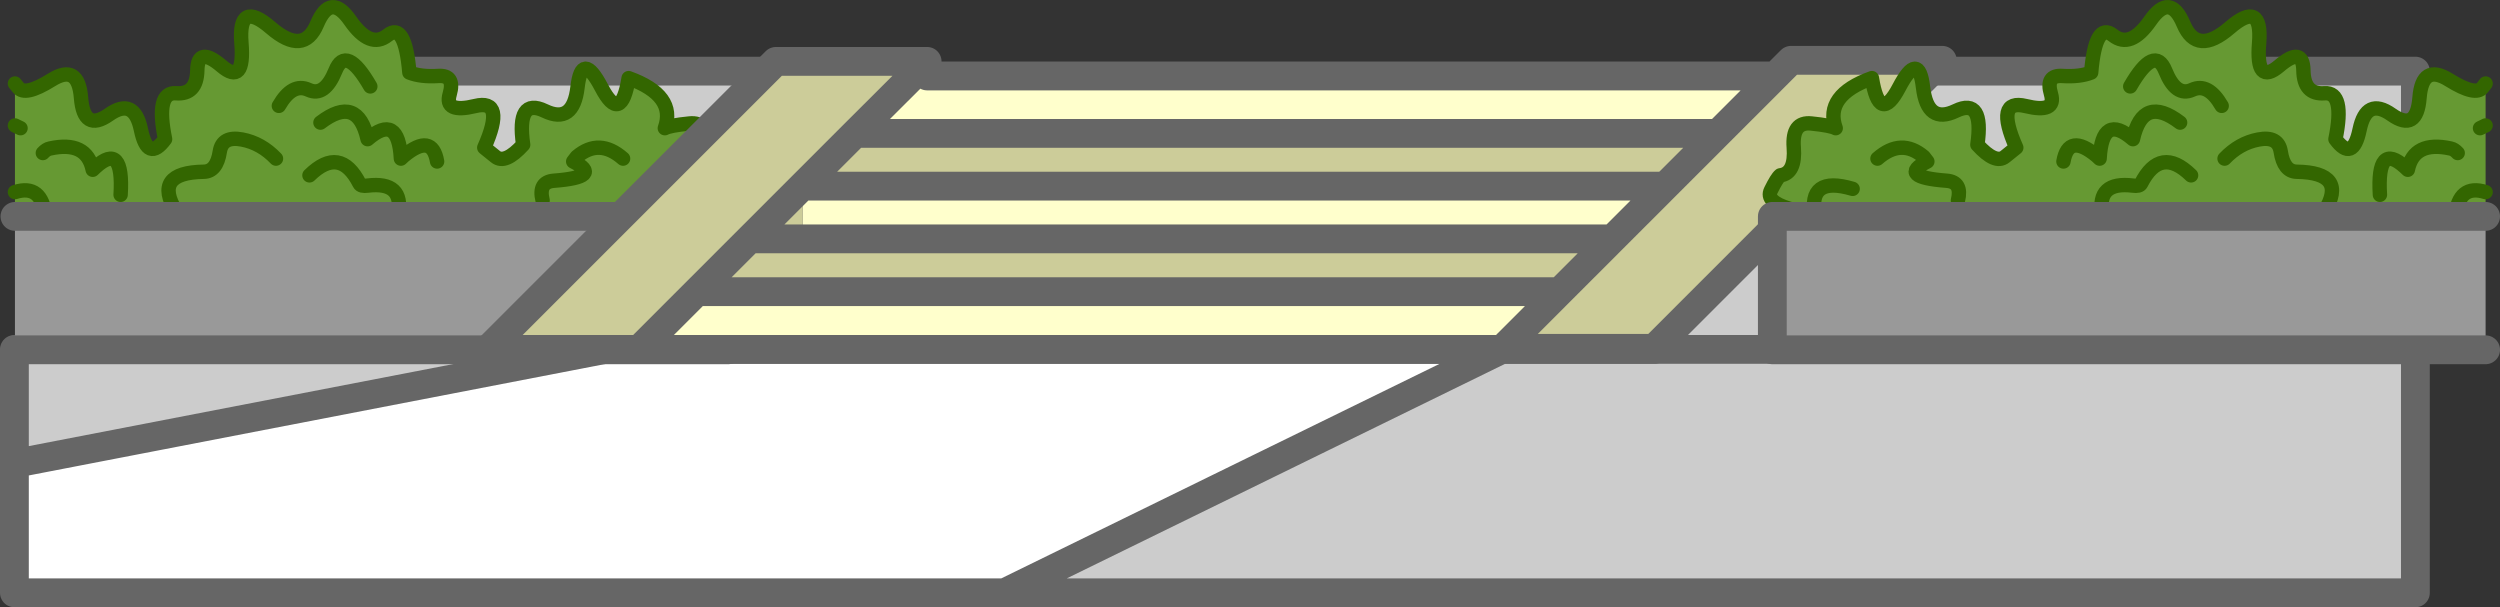
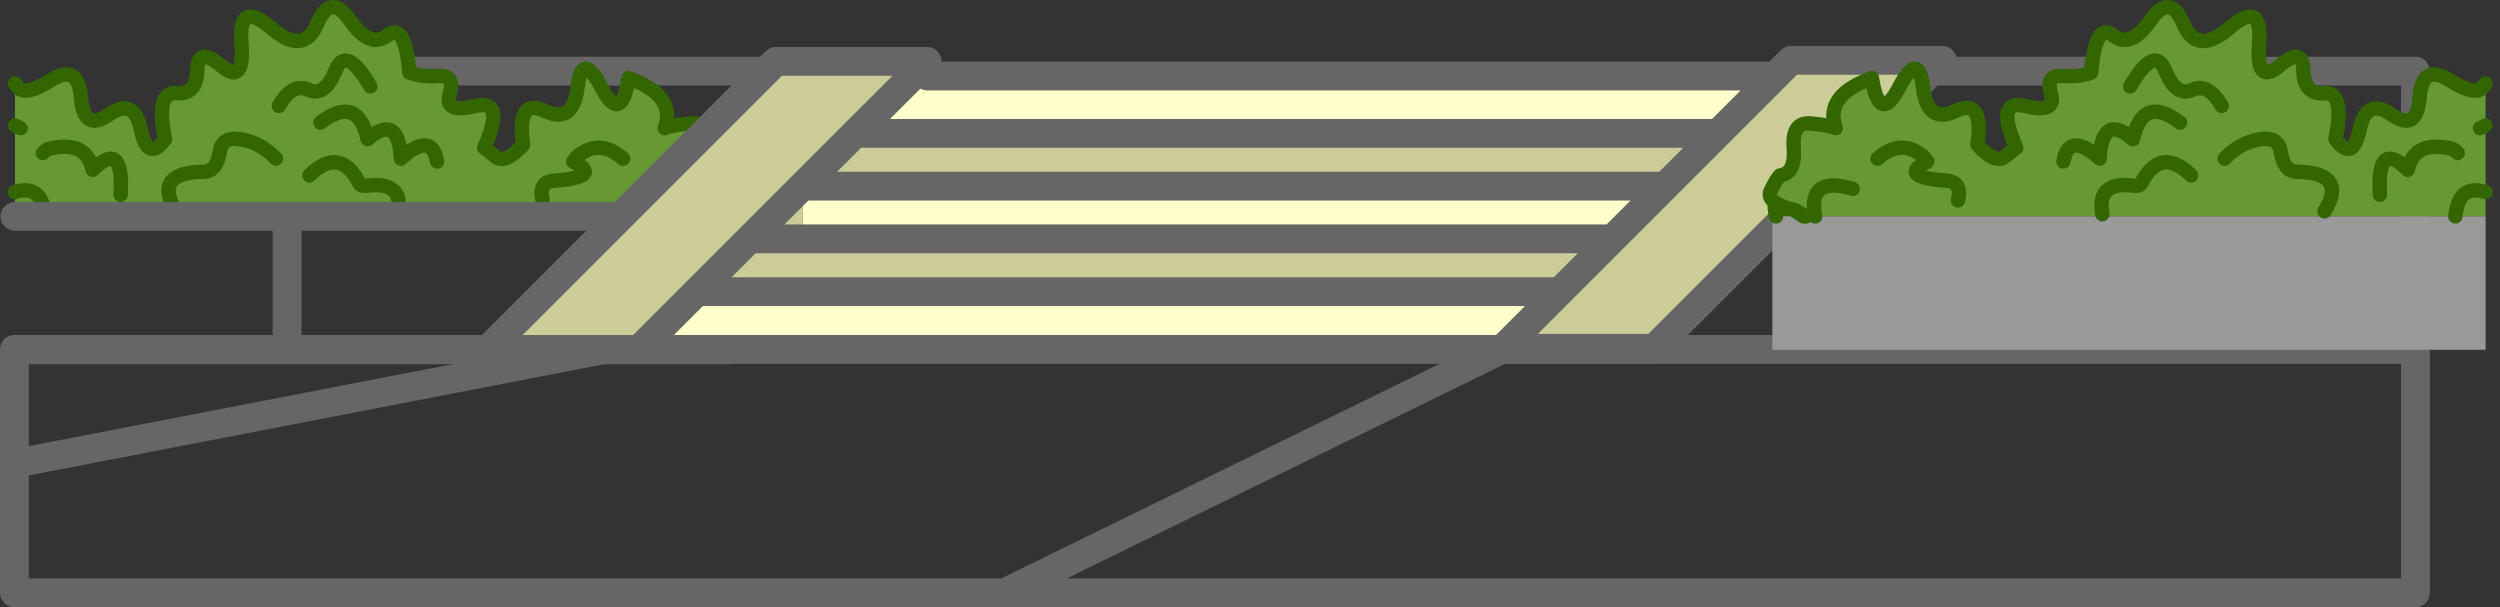
<svg xmlns="http://www.w3.org/2000/svg" height="168.65px" width="694.35px">
  <rect width="100%" height="100%" fill="#333333" stroke="none" />
  <g transform="matrix(1.0, 0.0, 0.0, 1.0, 15.75, -246.65)">
-     <path d="M263.25 411.3 L-11.75 411.3 -11.75 375.4 152.25 343.7 161.75 343.7 401.35 343.7 263.25 411.3" fill="#ffffff" fill-rule="evenodd" stroke="none" />
-     <path d="M520.7 266.4 L655.1 266.4 655.1 343.7 655.1 411.3 263.25 411.3 401.35 343.7 443.7 343.7 443.7 343.4 520.7 266.4 M-11.75 375.4 L-11.75 343.7 64.0 343.7 64.0 266.4 197.05 266.4 119.75 343.7 152.25 343.7 -11.75 375.4 M119.75 343.7 L64.0 343.7 119.75 343.7 M655.1 343.7 L443.7 343.7 655.1 343.7" fill="#cccccc" fill-rule="evenodd" stroke="none" />
-     <path d="M520.7 266.4 L655.1 266.4 655.1 343.7 655.1 411.3 263.25 411.3 -11.75 411.3 -11.75 375.4 -11.75 343.7 64.0 343.7 64.0 266.4 197.05 266.4 M161.75 343.7 L401.35 343.7 443.7 343.7 655.1 343.7 M64.0 343.7 L119.75 343.7 M401.35 343.7 L263.25 411.3 M152.25 343.7 L-11.75 375.4" fill="none" stroke="#666666" stroke-linecap="round" stroke-linejoin="round" stroke-width="8.0" />
+     <path d="M520.7 266.4 L655.1 266.4 655.1 343.7 655.1 411.3 263.25 411.3 -11.75 411.3 -11.75 375.4 -11.75 343.7 64.0 343.7 64.0 266.4 197.05 266.4 L401.35 343.7 443.7 343.7 655.1 343.7 M64.0 343.7 L119.75 343.7 M401.35 343.7 L263.25 411.3 M152.25 343.7 L-11.75 375.4" fill="none" stroke="#666666" stroke-linecap="round" stroke-linejoin="round" stroke-width="8.0" />
    <path d="M-11.6 269.85 L-10.75 270.9 Q-8.9 273.5 -1.45 268.85 6.0 264.2 6.75 273.8 7.5 283.4 14.5 278.5 21.5 273.55 23.4 282.7 25.3 291.8 30.1 285.3 27.4 272.1 33.15 272.55 38.9 273.0 39.05 266.2 39.15 259.35 45.75 264.95 52.3 270.55 51.3 258.55 50.35 246.5 59.45 254.35 68.55 262.2 72.3 253.35 76.05 244.45 81.55 252.4 87.05 260.3 91.9 256.45 96.75 252.6 97.95 266.8 101.1 268.05 105.9 267.75 110.7 267.4 109.15 272.8 107.55 278.2 116.2 276.1 124.8 274.0 118.75 287.65 L121.85 290.15 Q124.55 292.35 129.55 286.85 127.65 273.65 135.55 277.45 143.45 281.25 144.65 270.9 145.85 260.55 151.3 270.95 156.75 281.35 158.85 268.35 172.15 273.15 168.9 282.25 170.25 281.5 175.7 280.95 181.1 280.35 180.55 287.6 180.0 294.8 184.3 295.35 185.2 296.05 186.9 299.5 188.45 302.6 181.85 304.6 L182.0 304.6 Q183.1 305.0 185.55 304.0 L185.8 304.6 185.5 306.75 177.85 306.75 180.3 305.0 Q179.1 305.55 177.25 306.75 L174.6 306.75 -3.15 306.75 -11.6 306.75 -11.6 300.0 -11.6 281.5 -11.6 269.85 M94.85 306.15 Q96.5 296.95 86.35 298.2 84.5 298.45 84.1 297.65 78.7 287.05 70.2 295.35 78.7 287.05 84.1 297.65 84.5 298.45 86.35 298.2 96.5 296.95 94.85 306.15 M61.7 276.05 Q65.45 269.55 69.95 271.6 74.4 273.65 77.4 266.3 80.35 258.95 87.1 270.65 80.35 258.95 77.4 266.3 74.4 273.65 69.95 271.6 65.45 269.55 61.7 276.05 M60.9 290.7 Q56.8 286.4 51.5 285.4 46.0 284.35 45.3 288.75 44.45 294.3 40.85 294.35 26.55 294.55 33.15 305.35 26.55 294.55 40.85 294.35 44.45 294.3 45.3 288.75 46.0 284.35 51.5 285.4 56.8 286.4 60.9 290.7 M-3.85 289.15 Q-2.9 288.1 -1.9 287.9 8.3 285.65 10.0 293.8 L10.8 293.05 Q18.65 285.9 17.75 300.75 18.65 285.9 10.8 293.05 L10.0 293.8 Q8.3 285.65 -1.9 287.9 -2.9 288.1 -3.85 289.15 M134.95 302.3 Q133.7 297.2 138.05 296.85 151.95 295.8 143.45 291.5 L144.45 290.2 Q150.7 284.9 157.3 290.7 150.7 284.9 144.45 290.2 L143.45 291.5 Q151.95 295.8 138.05 296.85 133.7 297.2 134.95 302.3 M73.25 280.7 Q83.55 272.85 86.35 285.3 94.9 277.9 95.6 290.7 L96.4 289.95 Q104.25 283.45 105.65 291.5 104.25 283.45 96.4 289.95 L95.6 290.7 Q94.9 277.9 86.35 285.3 83.55 272.85 73.25 280.7 M-10.05 282.25 L-11.6 281.5 -10.05 282.25 M164.2 299.1 Q176.85 295.35 174.6 306.75 176.85 295.35 164.2 299.1 M180.3 305.0 Q181.3 304.55 181.85 304.6 181.3 304.55 180.3 305.0 M-11.6 300.0 Q-4.1 297.65 -3.15 306.75 -4.1 297.65 -11.6 300.0" fill="#669933" fill-rule="evenodd" stroke="none" />
-     <path d="M185.5 306.75 L186.5 306.75 186.5 343.8 -11.6 343.8 -11.6 306.75 -3.15 306.75 174.6 306.75 177.25 306.75 177.85 306.75 185.5 306.75" fill="#999999" fill-rule="evenodd" stroke="none" />
    <path d="M181.85 304.6 Q188.45 302.6 186.9 299.5 185.2 296.05 184.3 295.35 180.0 294.8 180.55 287.6 181.1 280.35 175.7 280.95 170.25 281.5 168.9 282.25 172.15 273.15 158.85 268.35 156.75 281.35 151.3 270.95 145.85 260.55 144.65 270.9 143.45 281.25 135.55 277.45 127.65 273.65 129.55 286.85 124.55 292.35 121.85 290.15 L118.75 287.65 Q124.8 274.0 116.2 276.1 107.55 278.2 109.15 272.8 110.7 267.4 105.9 267.75 101.1 268.05 97.95 266.8 96.75 252.6 91.9 256.45 87.05 260.3 81.55 252.4 76.05 244.45 72.3 253.35 68.55 262.2 59.45 254.35 50.35 246.5 51.3 258.55 52.3 270.55 45.75 264.95 39.15 259.35 39.05 266.2 38.9 273.0 33.15 272.55 27.4 272.1 30.1 285.3 25.3 291.8 23.4 282.7 21.5 273.55 14.5 278.5 7.5 283.4 6.75 273.8 6.0 264.2 -1.45 268.85 -8.9 273.5 -10.75 270.9 L-11.6 269.85 M-11.6 281.5 L-10.05 282.25 M105.65 291.5 Q104.25 283.45 96.4 289.95 L95.6 290.7 Q94.9 277.9 86.35 285.3 83.55 272.85 73.25 280.7 M157.3 290.7 Q150.7 284.9 144.45 290.2 L143.45 291.5 Q151.95 295.8 138.05 296.85 133.7 297.2 134.95 302.3 M17.75 300.75 Q18.65 285.9 10.8 293.05 L10.0 293.8 Q8.3 285.65 -1.9 287.9 -2.9 288.1 -3.85 289.15 M33.15 305.35 Q26.55 294.55 40.85 294.35 44.45 294.3 45.3 288.75 46.0 284.35 51.5 285.4 56.8 286.4 60.9 290.7 M87.1 270.65 Q80.35 258.95 77.4 266.3 74.4 273.65 69.95 271.6 65.45 269.55 61.7 276.05 M70.2 295.35 Q78.7 287.05 84.1 297.65 84.5 298.45 86.35 298.2 96.5 296.95 94.85 306.15 M185.8 304.6 L185.85 303.85 185.55 304.0 Q183.1 305.0 182.0 304.6 L181.85 304.6 Q181.3 304.55 180.3 305.0 179.1 305.55 177.25 306.75 M185.8 304.6 L185.5 306.75 M177.85 306.75 L180.3 305.0 M174.6 306.75 Q176.85 295.35 164.2 299.1 M-3.15 306.75 Q-4.1 297.65 -11.6 300.0" fill="none" stroke="#336600" stroke-linecap="round" stroke-linejoin="round" stroke-width="4.0" />
    <path d="M185.5 306.75 L186.5 306.75 186.5 343.8 -11.6 343.8 M177.25 306.75 L177.85 306.75 185.5 306.75 M177.25 306.75 L174.6 306.75 -3.15 306.75 -11.6 306.75" fill="none" stroke="#666666" stroke-linecap="round" stroke-linejoin="round" stroke-width="8.0" />
    <path d="M478.5 266.6 L461.4 283.7 221.75 283.7 239.75 265.75 241.75 267.75 475.6 267.75 477.65 265.75 478.5 266.6 M161.75 343.7 L177.8 327.65 417.45 327.65 401.7 343.4 443.7 343.4 443.7 343.7 161.75 343.7 M432.1 313.0 L207.1 313.0 207.1 298.35 446.75 298.35 432.1 313.0" fill="#ffffcc" fill-rule="evenodd" stroke="none" />
    <path d="M239.75 265.75 L221.75 283.7 461.4 283.7 478.5 266.6 481.7 263.4 523.7 263.4 443.7 343.4 401.7 343.4 417.45 327.65 177.8 327.65 161.75 343.7 119.75 343.7 199.75 263.7 241.75 263.7 239.75 265.75 M221.75 283.7 L207.1 298.35 192.45 313.0 177.8 327.65 192.45 313.0 207.1 298.35 221.75 283.7 M432.1 313.0 L417.45 327.65 432.1 313.0 446.75 298.35 207.1 298.35 207.1 313.0 432.1 313.0 M192.45 313.0 L207.1 313.0 192.45 313.0 M461.4 283.7 L446.75 298.35 461.4 283.7" fill="#cccc99" fill-rule="evenodd" stroke="none" />
    <path d="M239.75 265.75 L221.75 283.7 461.4 283.7 478.5 266.6 481.7 263.4 523.7 263.4 443.7 343.4 401.7 343.4 417.45 327.65 177.8 327.65 192.45 313.0 207.1 298.35 221.75 283.7 M475.6 267.75 L241.75 267.75 M239.75 265.75 L241.75 263.7 199.75 263.7 119.75 343.7 161.75 343.7 177.8 327.65 M443.7 343.7 L161.75 343.7 M417.45 327.65 L432.1 313.0 207.1 313.0 192.45 313.0 M432.1 313.0 L446.75 298.35 207.1 298.35 M446.75 298.35 L461.4 283.7" fill="none" stroke="#666666" stroke-linecap="round" stroke-linejoin="round" stroke-width="8.0" />
    <path d="M477.45 304.0 Q479.9 305.0 481.0 304.6 L481.15 304.6 Q474.55 302.6 476.1 299.5 477.8 296.05 478.7 295.35 483.0 294.8 482.45 287.6 481.9 280.35 487.35 280.95 492.75 281.5 494.1 282.25 490.85 273.15 504.15 268.35 506.25 281.35 511.7 270.95 517.15 260.55 518.35 270.9 519.55 281.25 527.45 277.45 535.35 273.65 533.45 286.85 538.45 292.35 541.15 290.15 L544.25 287.65 Q538.2 274.0 546.85 276.1 555.45 278.2 553.9 272.8 552.3 267.4 557.1 267.75 561.9 268.05 565.05 266.8 566.25 252.6 571.1 256.45 575.95 260.3 581.45 252.4 586.95 244.45 590.7 253.35 594.45 262.2 603.55 254.35 612.65 246.5 611.7 258.55 610.7 270.55 617.3 264.95 623.85 259.35 624.0 266.2 624.1 273.0 629.85 272.55 635.6 272.1 632.9 285.3 637.7 291.8 639.6 282.7 641.5 273.55 648.5 278.5 655.5 283.4 656.25 273.8 657.0 264.2 664.45 268.85 671.9 273.5 673.8 270.9 L674.6 269.85 674.6 281.5 674.6 300.0 674.6 306.75 666.2 306.75 488.4 306.75 485.8 306.75 482.75 305.0 Q483.8 306.0 485.15 306.75 L477.5 306.75 477.2 304.6 477.45 304.0 M674.6 300.0 Q667.1 297.65 666.2 306.75 667.1 297.65 674.6 300.0 M673.05 282.25 L674.6 281.5 673.05 282.25 M666.85 289.15 Q665.9 288.1 664.9 287.9 654.7 285.65 653.0 293.8 L652.2 293.05 Q644.35 285.9 645.25 300.75 644.35 285.9 652.2 293.05 L653.0 293.8 Q654.7 285.65 664.9 287.9 665.9 288.1 666.85 289.15 M481.15 304.6 L482.75 305.0 481.15 304.6 M568.15 306.15 Q566.5 296.95 576.65 298.2 578.5 298.45 578.9 297.65 584.3 287.05 592.8 295.35 584.3 287.05 578.9 297.65 578.5 298.45 576.65 298.2 566.5 296.95 568.15 306.15 M498.8 299.1 Q486.15 295.35 488.4 306.75 486.15 295.35 498.8 299.1 M528.05 302.3 Q529.3 297.2 524.95 296.85 511.05 295.8 519.55 291.5 L518.55 290.2 Q512.3 284.9 505.7 290.7 512.3 284.9 518.55 290.2 L519.55 291.5 Q511.05 295.8 524.95 296.85 529.3 297.2 528.05 302.3 M602.1 290.7 Q606.2 286.4 611.5 285.4 617.0 284.35 617.7 288.75 618.55 294.3 622.15 294.35 636.45 294.55 629.85 305.35 636.45 294.55 622.15 294.35 618.55 294.3 617.7 288.75 617.0 284.35 611.5 285.4 606.2 286.4 602.1 290.7 M589.75 280.7 Q579.45 272.85 576.65 285.3 568.1 277.9 567.4 290.7 L566.6 289.95 Q558.75 283.45 557.35 291.5 558.75 283.45 566.6 289.95 L567.4 290.7 Q568.1 277.9 576.65 285.3 579.45 272.85 589.75 280.7 M601.3 276.05 Q597.55 269.55 593.1 271.6 588.6 273.65 585.65 266.3 582.65 258.95 575.9 270.65 582.65 258.95 585.65 266.3 588.6 273.65 593.1 271.6 597.55 269.55 601.3 276.05" fill="#669933" fill-rule="evenodd" stroke="none" />
    <path d="M674.6 306.75 L674.6 343.8 476.5 343.8 476.5 306.75 477.5 306.75 485.15 306.75 485.8 306.75 488.4 306.75 666.2 306.75 674.6 306.75" fill="#999999" fill-rule="evenodd" stroke="none" />
    <path d="M477.45 304.0 Q479.9 305.0 481.0 304.6 L481.15 304.6 Q474.55 302.6 476.1 299.5 477.8 296.05 478.7 295.35 483.0 294.8 482.45 287.6 481.9 280.35 487.35 280.95 492.75 281.5 494.1 282.25 490.85 273.15 504.15 268.35 506.25 281.35 511.7 270.95 517.15 260.55 518.35 270.9 519.55 281.25 527.45 277.45 535.35 273.65 533.45 286.85 538.45 292.35 541.15 290.15 L544.25 287.65 Q538.2 274.0 546.85 276.1 555.45 278.2 553.9 272.8 552.3 267.4 557.1 267.75 561.9 268.05 565.05 266.8 566.25 252.6 571.1 256.45 575.95 260.3 581.45 252.4 586.95 244.45 590.7 253.35 594.45 262.2 603.55 254.35 612.65 246.5 611.7 258.55 610.7 270.55 617.3 264.95 623.85 259.35 624.0 266.2 624.1 273.0 629.85 272.55 635.6 272.1 632.9 285.3 637.7 291.8 639.6 282.7 641.5 273.55 648.5 278.5 655.5 283.4 656.25 273.8 657.0 264.2 664.45 268.85 671.9 273.5 673.8 270.9 L674.6 269.85 M477.5 306.75 L477.2 304.6 477.15 303.85 477.45 304.0 M645.25 300.75 Q644.35 285.9 652.2 293.05 L653.0 293.8 Q654.7 285.65 664.9 287.9 665.9 288.1 666.85 289.15 M674.6 281.5 L673.05 282.25 M666.2 306.75 Q667.1 297.65 674.6 300.0 M482.75 305.0 L481.15 304.6 M485.8 306.75 L482.75 305.0 Q483.8 306.0 485.15 306.75 M575.9 270.65 Q582.65 258.95 585.65 266.3 588.6 273.65 593.1 271.6 597.55 269.55 601.3 276.05 M557.35 291.5 Q558.75 283.45 566.6 289.95 L567.4 290.7 Q568.1 277.9 576.65 285.3 579.45 272.85 589.75 280.7 M629.85 305.35 Q636.45 294.55 622.15 294.35 618.55 294.3 617.7 288.75 617.0 284.35 611.5 285.4 606.2 286.4 602.1 290.7 M505.7 290.7 Q512.3 284.9 518.55 290.2 L519.55 291.5 Q511.05 295.8 524.95 296.85 529.3 297.2 528.05 302.3 M488.4 306.75 Q486.15 295.35 498.8 299.1 M592.8 295.35 Q584.3 287.05 578.9 297.65 578.5 298.45 576.65 298.2 566.5 296.95 568.15 306.15" fill="none" stroke="#336600" stroke-linecap="round" stroke-linejoin="round" stroke-width="4.0" />
-     <path d="M674.6 343.8 L476.5 343.8 476.5 306.75 477.5 306.75 485.15 306.75 485.8 306.75 488.4 306.75 666.2 306.75 674.6 306.75" fill="none" stroke="#666666" stroke-linecap="round" stroke-linejoin="round" stroke-width="8.0" />
  </g>
</svg>